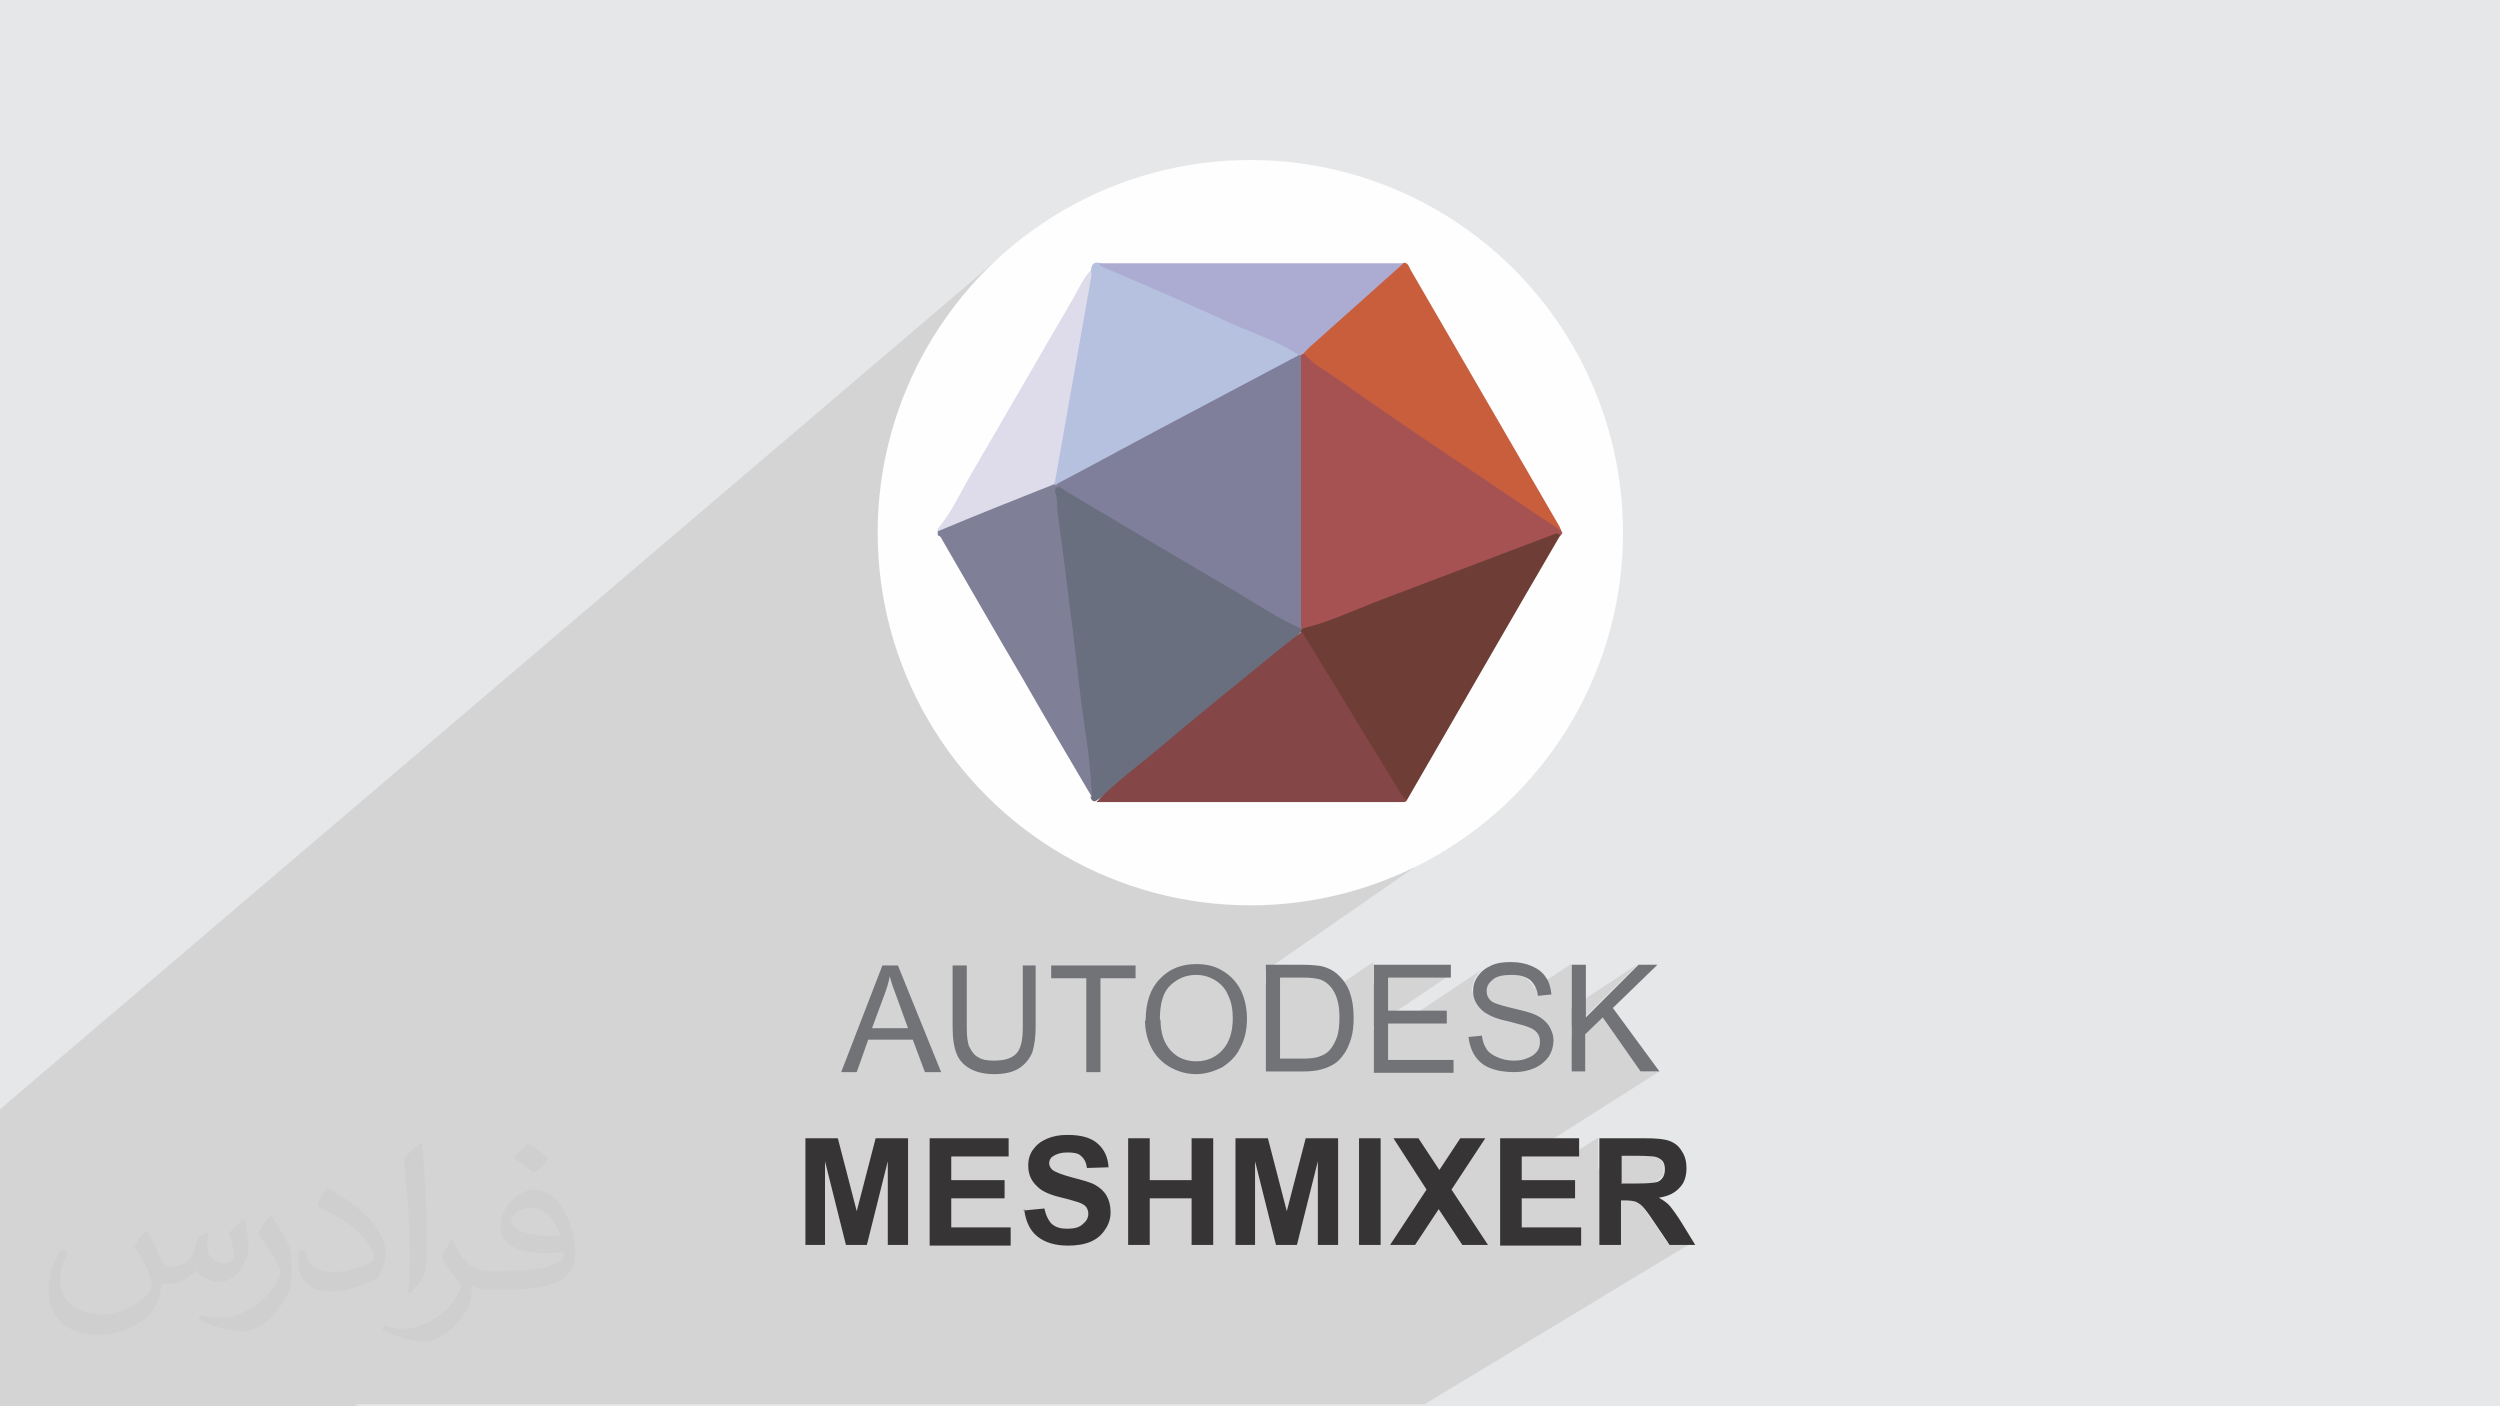
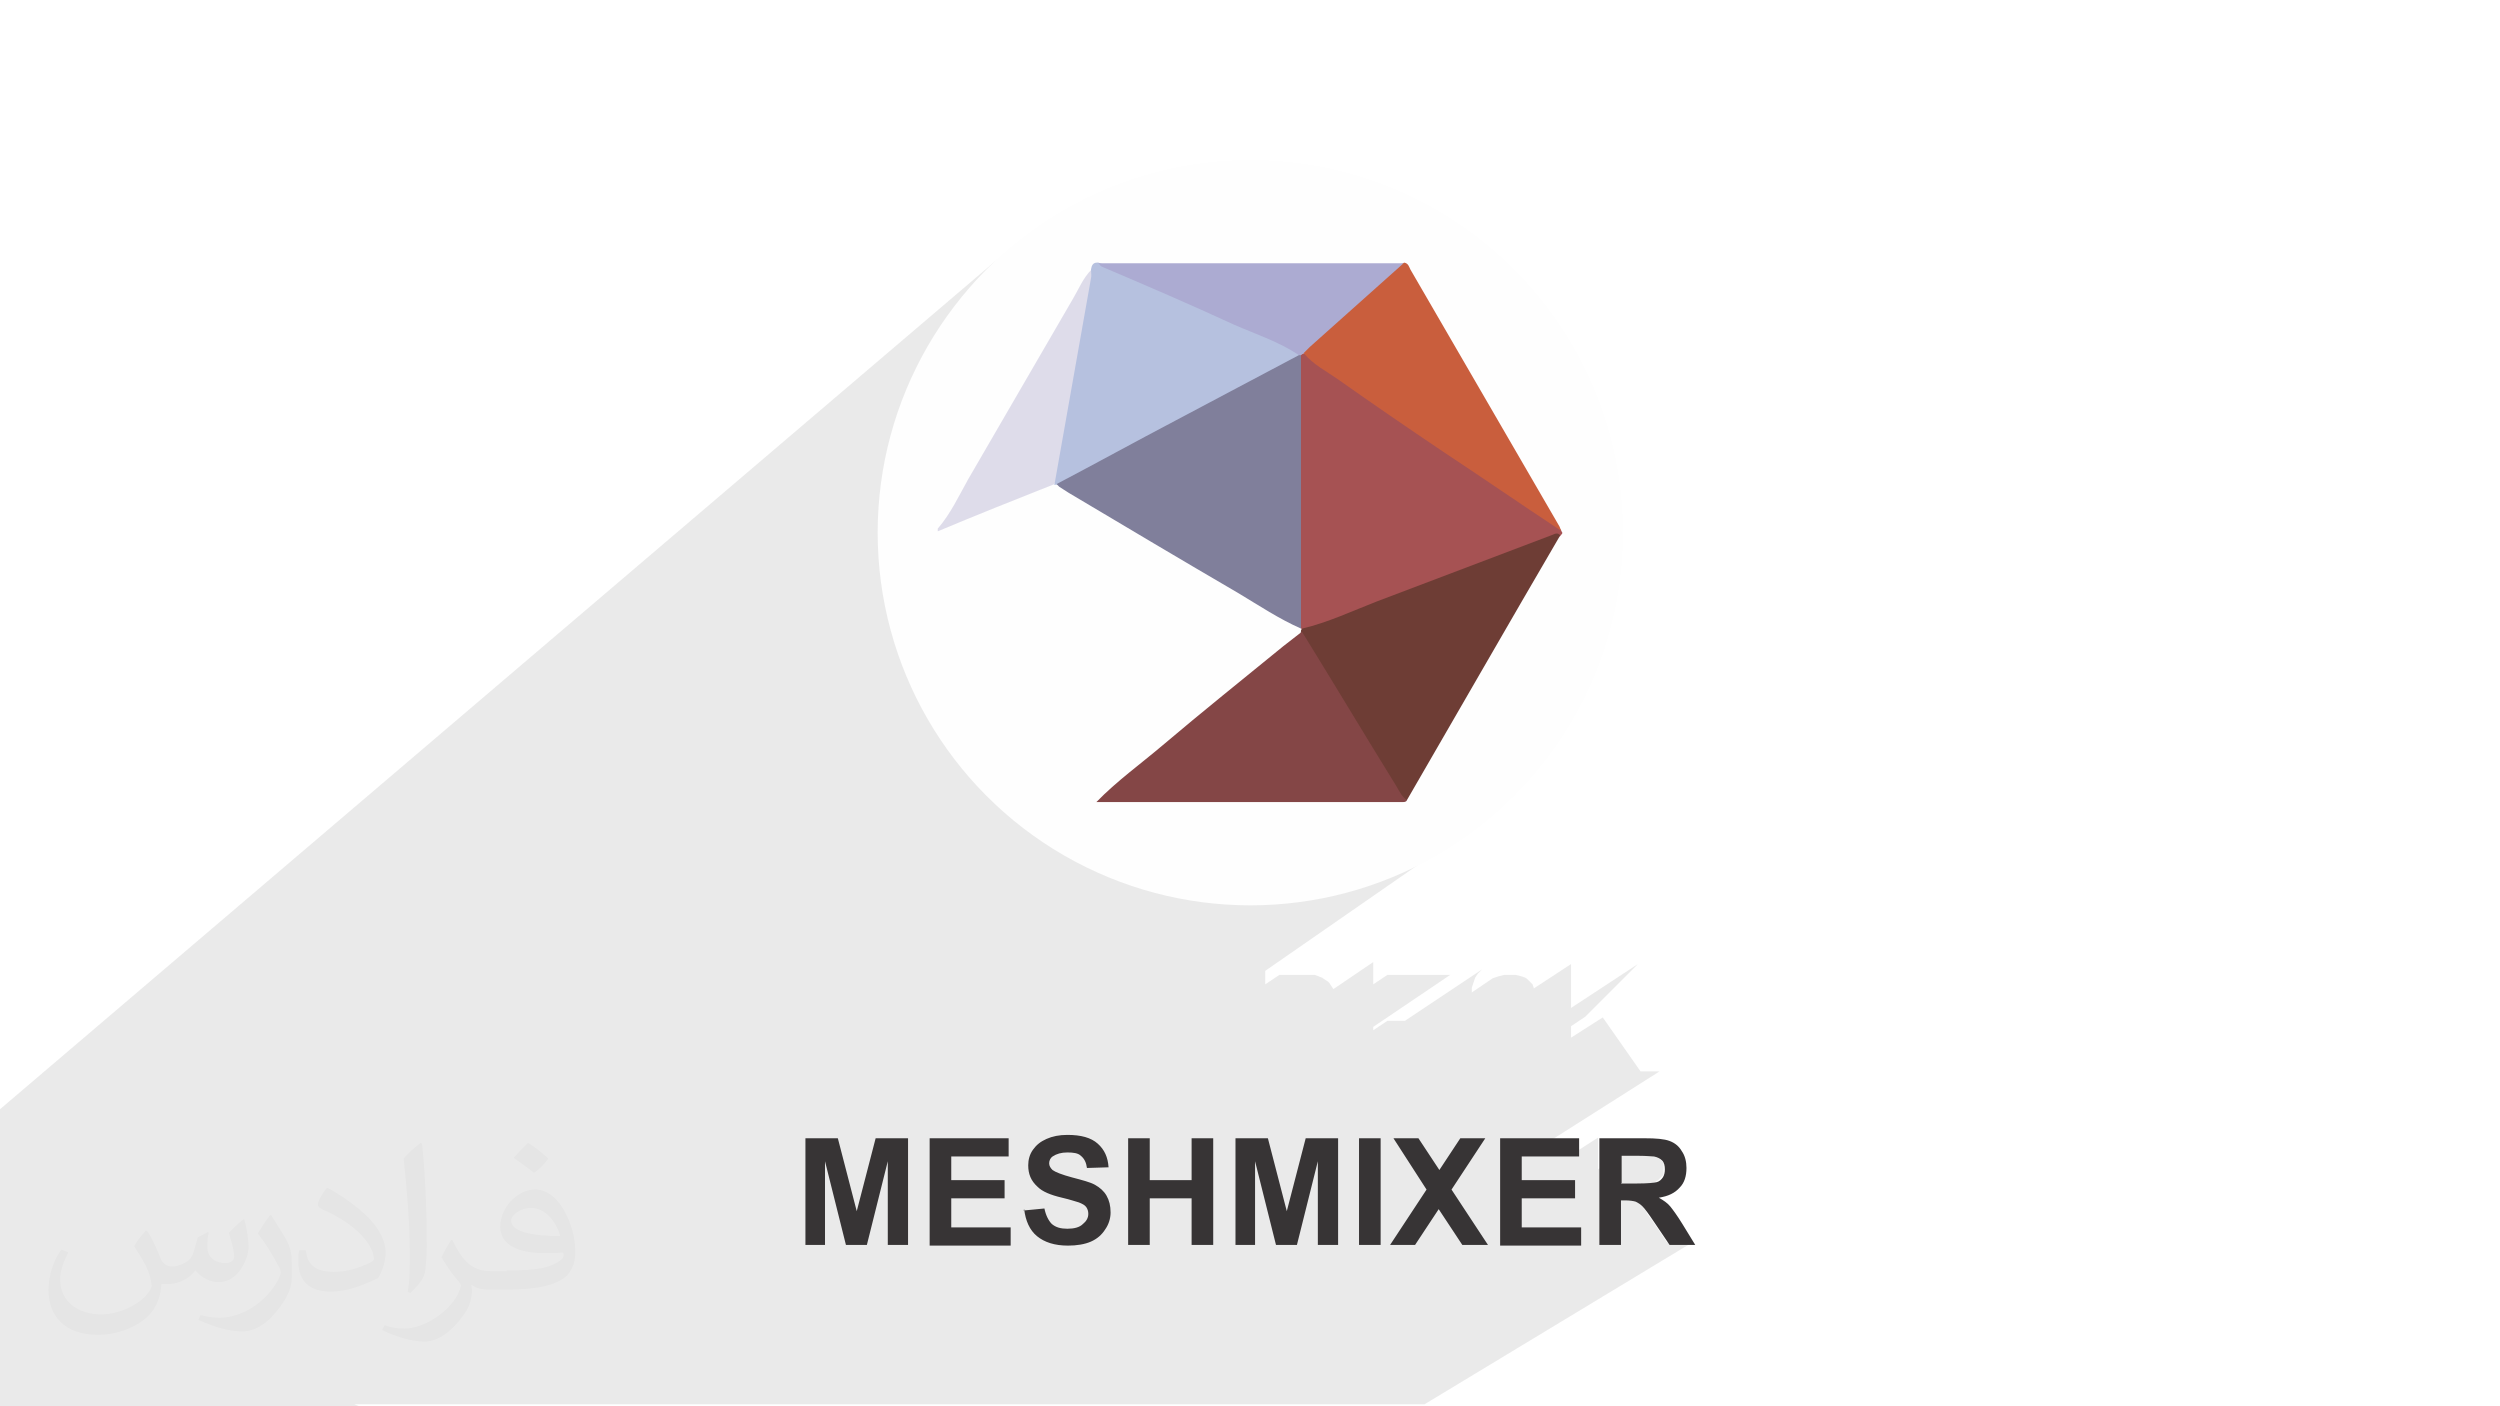
<svg xmlns="http://www.w3.org/2000/svg" xml:space="preserve" width="3.703in" height="2.083in" version="1.1" style="shape-rendering:geometricPrecision; text-rendering:geometricPrecision; image-rendering:optimizeQuality; fill-rule:evenodd; clip-rule:evenodd" viewBox="0 0 3703 2083">
  <defs>
    <style type="text/css">
   
    .fil0 {fill:#E6E7E8}
    .fil3 {fill:#FEFEFE}
    .fil14 {fill:#727376;fill-rule:nonzero}
    .fil15 {fill:#373435;fill-rule:nonzero}
    .fil6 {fill:#696F7E;fill-rule:nonzero}
    .fil8 {fill:#6E3D35;fill-rule:nonzero}
    .fil4 {fill:#7F7F97;fill-rule:nonzero}
    .fil13 {fill:#807F9B;fill-rule:nonzero}
    .fil9 {fill:#844646;fill-rule:nonzero}
    .fil7 {fill:#A65253;fill-rule:nonzero}
    .fil12 {fill:#ACABD2;fill-rule:nonzero}
    .fil10 {fill:#B6C1DF;fill-rule:nonzero}
    .fil11 {fill:#C95E3D;fill-rule:nonzero}
    .fil5 {fill:#DEDCEA;fill-rule:nonzero}
    .fil2 {fill:#373435;fill-opacity:0.031}
    .fil1 {fill:#373435;fill-opacity:0.102}
   
  </style>
  </defs>
  <g id="Layer_x0020_1">
-     <polygon class="fil0" points="0,0 3704,0 3704,2083 0,2083 " />
    <path class="fil1" d="M532 2083l-12 0 -33 0 -31 0 -20 0 -3 0 -6 0 -6 0 0 0 -16 0 0 0 -4 0 -8 0 -1 0 -3 0 0 0 -3 0 0 0 -1 0 -6 0 -5 0 -216 0 -144 0 -14 0 0 -72 0 -14 0 -12 0 -3 0 -2 0 -4 0 0 0 -2 0 0 0 -2 0 -6 0 -1 0 -42 0 -6 0 -62 0 -34 0 -49 0 -19 0 -1 0 -2 0 -2 0 -105 1501 -1279 -20 17 -19 18 -18 19 -17 20 -16 21 -15 22 -14 22 -13 23 -12 24 -11 24 -10 25 -9 26 -5 18 301 -252 1 -1 2 -1 2 0 0 0 0 0 0 0 0 0 0 0 0 0 0 0 0 0 0 0 14 0 14 0 14 0 14 0 14 0 14 0 14 0 14 0 14 0 14 0 14 0 14 0 14 0 14 0 14 0 14 0 14 0 14 0 14 0 14 0 14 0 14 0 14 0 14 0 14 0 14 0 14 0 14 0 14 0 14 0 14 0 14 0 0 0 2 1 2 1 1 1 1 1 1 2 1 2 1 2 1 2 7 12 7 12 7 12 7 12 7 12 7 12 7 12 7 12 7 12 7 12 7 12 7 12 7 12 7 12 7 12 7 12 7 12 7 12 7 12 7 12 7 12 7 12 7 12 7 12 7 12 7 12 7 12 7 12 7 12 7 12 7 12 7 12 0 1 0 1 0 1 0 1 0 1 0 1 0 1 0 1 0 0 0 0 0 0 0 0 0 0 0 0 0 0 0 0 0 1 0 0 0 0 0 0 0 0 0 0 0 0 -1 0 -1 0 -7 12 -7 12 -7 12 -7 12 -7 12 -7 12 -7 12 -7 12 -7 12 -7 12 -7 12 -7 12 -7 12 -7 12 -7 12 -7 12 -7 12 -7 12 -7 12 -7 12 -7 12 -7 12 -7 12 -7 12 -7 12 -7 12 -7 12 -7 12 -7 12 -7 12 -7 12 -7 12 0 0 0 0 -1 1 -1 1 -1 1 -217 153 14 0 28 -2 28 -4 27 -5 27 -6 26 -7 26 -9 25 -10 24 -11 24 -12 23 -13 22 -14 -284 197 0 20 21 -14 33 0 4 0 4 0 4 0 4 0 3 0 3 1 3 1 2 1 3 1 3 2 3 2 3 2 2 2 2 3 2 3 2 3 0 0 59 -40 0 33 21 -14 93 0 -114 77 0 5 21 -14 26 0 117 -78 -3 2 -2 2 -2 2 -2 2 -2 3 -2 3 -1 3 -1 3 -1 3 -1 3 -1 3 0 3 0 3 0 1 31 -21 3 -1 3 -1 3 -1 4 -1 4 -1 4 0 5 0 4 0 4 0 4 1 4 1 3 1 3 1 3 2 2 2 2 2 2 2 2 2 1 3 1 3 0 0 55 -36 0 65 99 -65 -78 78 -21 14 0 17 47 -30 56 80 28 0 -197 125 64 0 42 -27 0 47 32 -20 25 0 5 0 4 0 4 0 3 0 3 0 2 0 2 0 1 0 2 0 2 0 2 1 2 1 1 1 1 1 1 1 1 1 1 1 1 1 1 1 1 2 0 2 0 2 0 2 0 2 0 2 0 2 0 2 0 2 0 1 -1 1 -1 1 -1 1 -1 1 -1 1 -1 1 -1 1 -1 1 -47 29 2 0 2 0 2 0 2 0 2 0 2 0 1 0 1 0 1 1 1 1 1 1 1 1 1 1 1 1 1 1 1 1 0 0 22 -14 5 -1 5 -1 4 -1 4 -2 4 -2 -41 25 2 2 2 3 2 4 3 4 3 4 23 34 38 0 -397 240 -36 0 -69 0 -31 0 -15 0 -10 0 -1 0 -37 0 -9 0 -69 0 -1 0 -15 0 -14 0 -23 0 -23 0 -13 0 -11 0 -20 0 -37 0 -3 0 -7 0 -1 0 -3 0 -15 0 -16 0 -27 0 -3 0 -6 0 -15 0 -7 0 -1 0 -19 0 -9 0 -2 0 -27 0 -16 0 -14 0 -1 0 -17 0 -7 0 -4 0 -1 0 -7 0 -24 0 -2 0 -22 0 -6 0 -2 0 -1 0 -26 0 -16 0 -7 0 -8 0 -1 0 -7 0 -22 0 -1 0 -9 0 -10 0 -1 0 -25 0 -2 0 -9 0 -12 0 -6 0 -2 0 -12 0 -11 0 -6 0 -2 0 -12 0 -14 0 -32 0 -1 0 -22 0 -1 0 -29 0 -3 0 -1 0 -10 0 -2 0 -31 0 -8 0 -9 0 -7 0 -24 0 -19 0 -3 0 -6 0 -7 0 -4 0 -6 0 -14 0 -4 0 -16 0 -10 0 -10 0 -20 0 -1 0 -23 0 -4 0 -3 0 -30 0 -5 0 -1 0 -1 0 0 0 -11 0 0 0 -14 0 -14 0 -2 0 -30 0 -1 0 -18 0 -8 0 -11 0 -22 0 -6 0 -23 0 -10 0 -30 0 -9 0 -16 0 -11 0 -9 0 -20 0 0 0 -1 0 -1 0 -1 0 -3 0 0 0 -3 0 -4 0zm1455 -1053l325 -237" />
    <path class="fil2" d="M219 1825c7,11 11,21 16,32 3,7 5,19 21,19 5,0 11,-2 17,-5 7,-3 12,-9 14,-17l6 -21 15 -8 1 1c-2,8 -2,15 -2,21 0,18 15,24 27,24 7,0 13,-3 13,-10 0,-8 -4,-23 -8,-35 7,-7 14,-14 22,-20l1 1c4,15 6,30 6,40 0,10 -4,20 -8,27 -7,14 -20,25 -36,25 -12,0 -25,-6 -34,-17l-1 0c-9,11 -22,20 -43,20l-7 0c-1,14 -4,24 -9,33 -13,25 -50,42 -85,42 -49,0 -73,-28 -73,-66 0,-23 8,-45 19,-60l10 4c-7,14 -12,27 -12,40 0,35 29,52 61,52 31,0 68,-20 75,-42 -3,-25 -12,-36 -26,-59 4,-8 10,-15 17,-23l1 0 0 0zm563 -132c10,6 20,14 30,23 -6,8 -12,15 -21,21 -10,-8 -20,-15 -30,-22 7,-8 14,-15 21,-22l0 0 0 0zm5 96c-17,0 -30,11 -30,19 0,17 33,23 73,23 -5,-20 -22,-42 -43,-42l0 0 0 0zm-37 93c22,0 41,-1 55,-4 16,-4 30,-12 30,-18 0,-2 0,-3 -1,-5 -9,1 -19,1 -28,1 -29,0 -52,-7 -61,-23 -2,-4 -4,-10 -4,-15 0,-16 7,-31 19,-42 10,-9 21,-14 33,-14 20,0 37,17 48,42 6,14 11,30 11,51 0,14 -4,25 -12,34 -16,15 -45,21 -90,21l-21 0 0 0 -5 0c-11,0 -19,-2 -25,-7l-1 0c0,3 1,5 1,8 0,10 -3,23 -10,33 -20,30 -42,43 -60,43 -19,0 -42,-7 -63,-17l4 -7c7,3 16,5 29,5 34,0 78,-33 84,-64 -1,-3 -3,-6 -7,-10 -10,-12 -16,-22 -22,-32 5,-10 10,-18 14,-25l2 0c14,29 28,46 57,46l4 0 0 0 21 0 0 0 0 0 0 0zm-146 31c3,-14 3,-29 3,-43l0 -21c0,-39 -5,-96 -9,-133 7,-8 17,-17 25,-23l2 1c5,47 7,101 7,151 0,13 -1,26 -2,35 -1,12 -8,21 -22,35l-3 -1 0 0zm-151 -62c1,18 10,33 41,33 20,0 36,-5 55,-14 3,-2 5,-3 5,-5 0,-12 -9,-27 -24,-41 -14,-13 -34,-25 -51,-32 -6,-3 -8,-5 -8,-8 0,-5 7,-17 13,-24l2 0c20,11 43,27 60,44 15,16 25,33 25,51 0,13 -4,26 -11,38 -23,11 -46,20 -70,20 -29,0 -48,-13 -48,-45 0,-3 0,-9 1,-16l10 0 0 0 0 0 0 0zm-52 -52l18 29c7,11 13,22 13,41l0 24c0,19 -12,39 -32,60 -15,14 -29,19 -41,19 -19,0 -40,-6 -65,-17l3 -7c8,2 17,4 28,4 36,0 72,-26 88,-58 2,-4 3,-7 3,-9 0,-4 -2,-8 -4,-11 -9,-17 -19,-33 -30,-47 6,-9 11,-18 18,-27l2 0 0 0 0 0 0 0z" />
    <g id="_1675232609696">
      <g>
        <circle class="fil3" cx="1852" cy="789" r="552" />
        <g>
-           <path class="fil4" d="M1617 1180c-34,-58 -68,-115 -101,-173 -40,-68 -79,-136 -119,-205 -2,-3 -3,-8 -8,-9 0,-2 0,-5 0,-7 9,-7 18,-12 28,-16 42,-16 84,-34 126,-50 6,-2 12,-5 19,-6 2,0 4,0 6,1 3,2 4,5 3,8 0,42 8,83 13,124 12,101 24,202 37,303 1,10 3,20 -4,29l0 0z" />
          <path class="fil5" d="M1562 717c-58,23 -116,46 -173,70 0,-1 0,-2 0,-4 19,-22 31,-48 45,-73 52,-89 103,-178 155,-267 9,-15 15,-31 28,-44 6,6 4,13 3,20 -16,93 -33,187 -49,280 -1,7 -3,13 -9,17l0 0z" />
-           <path class="fil6" d="M1617 1180c-1,-52 -11,-102 -17,-153 -5,-44 -10,-88 -16,-132 -5,-44 -11,-88 -17,-132 -2,-11 0,-23 -4,-34 -2,-5 2,-8 7,-8 7,-2 12,2 16,5 113,67 227,134 339,201 1,1 3,2 3,4 0,2 0,4 -1,5 -20,23 -46,40 -70,60 -73,60 -146,121 -220,181 -5,4 -10,7 -15,10 -5,0 -6,-4 -7,-7z" />
+           <path class="fil6" d="M1617 1180z" />
          <path class="fil7" d="M2312 786c1,1 2,2 2,3l0 1c0,1 -2,2 -3,4 -118,46 -237,90 -355,135 -8,3 -17,9 -27,3l-1 0c-5,-6 -5,-13 -5,-21 0,-124 0,-247 0,-370 0,-3 0,-6 1,-9 1,-3 2,-6 4,-8 7,-3 10,3 14,5 113,78 227,155 341,232 11,7 21,16 30,25l0 0z" />
          <path class="fil8" d="M1929 931c38,-9 74,-26 110,-40 87,-33 174,-66 261,-99 4,-2 8,-3 11,1 -76,130 -151,261 -227,392 -9,2 -12,-5 -15,-10 -46,-76 -93,-152 -139,-228 -2,-4 -4,-7 -3,-12 0,-1 0,-2 1,-3z" />
          <path class="fil9" d="M1928 935c47,76 93,153 140,229 5,8 8,16 16,21 -1,3 -4,3 -6,3l0 0c-1,0 -2,0 -3,0 -150,0 -300,0 -451,0 30,-31 65,-56 98,-84 59,-50 119,-98 179,-147 9,-7 18,-14 27,-21l0 0z" />
          <path class="fil10" d="M1562 717c18,-102 36,-203 54,-305 1,-4 0,-8 0,-13 1,-6 3,-10 9,-10 1,0 1,0 2,0 61,23 120,52 180,78 29,13 58,25 87,39 11,5 25,7 31,20 -1,9 -9,11 -15,14 -110,57 -219,115 -329,173 -6,3 -11,4 -17,5 -1,0 -2,0 -3,0z" />
          <path class="fil11" d="M2312 786c-59,-39 -117,-79 -176,-118 -52,-35 -103,-70 -154,-106 -17,-12 -37,-22 -51,-39 -2,-4 0,-7 3,-9 45,-40 90,-81 136,-120 3,-2 6,-3 10,-5 6,1 7,6 9,10 74,127 147,254 221,381 1,2 1,3 2,5l0 0z" />
          <path class="fil12" d="M2080 389c-47,42 -93,83 -140,125 -3,3 -6,6 -9,9 -1,1 -3,2 -4,3 -1,2 -2,2 -3,0 -30,-20 -64,-31 -96,-45 -65,-30 -130,-58 -196,-86 -2,-1 -3,-3 -5,-5 151,0 301,0 452,0z" />
          <path class="fil13" d="M1924 526c1,0 2,0 3,0 0,135 0,270 0,405 -32,-14 -62,-34 -92,-52 -84,-49 -168,-99 -252,-149 -5,-3 -9,-6 -14,-9 -1,-1 -3,-3 -4,-4 59,-31 117,-63 176,-94 61,-32 122,-65 183,-97z" />
        </g>
      </g>
      <g>
-         <path class="fil14" d="M1246 1588l61 -158 23 0 64 158 -24 0 -18 -48 -66 0 -17 48 -22 0zm45 -65l54 0 -16 -44c-5,-13 -9,-24 -11,-33 -2,10 -5,20 -9,30l-17 46zm222 -93l21 0 0 91c0,16 -2,28 -5,38 -4,9 -10,17 -19,23 -9,6 -22,9 -37,9 -15,0 -27,-3 -36,-8 -9,-5 -16,-12 -20,-22 -4,-10 -6,-23 -6,-40l0 -91 21 0 0 91c0,14 1,24 4,30 3,6 7,12 13,15 6,4 14,5 23,5 15,0 26,-3 33,-10 7,-7 10,-20 10,-40l0 -91zm96 158l0 -139 -52 0 0 -19 125 0 0 19 -52 0 0 139 -21 0zm88 -77c0,-26 7,-47 21,-61 14,-15 32,-22 54,-22 15,0 28,3 39,10 12,7 21,17 27,29 6,12 9,27 9,42 0,16 -3,30 -10,43 -6,13 -16,22 -27,29 -12,6 -25,10 -38,10 -15,0 -28,-4 -40,-11 -12,-7 -21,-17 -27,-29 -6,-12 -9,-26 -9,-39zm22 0c0,19 5,34 15,45 10,11 23,16 38,16 16,0 29,-6 39,-17 10,-11 15,-27 15,-47 0,-13 -2,-24 -7,-34 -4,-10 -11,-17 -19,-22 -8,-5 -18,-8 -28,-8 -15,0 -27,5 -38,15 -11,10 -16,27 -16,51zm156 76l0 -158 54 0c12,0 22,1 28,2 9,2 17,6 23,11 8,7 15,16 19,27 4,11 6,23 6,38 0,12 -1,23 -4,32 -3,9 -6,17 -11,23 -4,6 -9,11 -14,14 -5,3 -11,6 -19,8 -7,2 -16,3 -25,3l-57 0zm21 -19l34 0c10,0 19,-1 24,-3 6,-2 11,-5 14,-8 5,-5 9,-12 12,-20 3,-8 4,-19 4,-30 0,-17 -3,-29 -8,-38 -5,-9 -12,-15 -20,-18 -6,-2 -15,-3 -27,-3l-33 0 0 121zm139 19l0 -158 114 0 0 19 -93 0 0 49 87 0 0 19 -87 0 0 54 97 0 0 19 -118 0zm140 -51l20 -2c1,8 3,14 7,20 3,5 9,9 16,12 7,3 15,5 24,5 8,0 15,-1 21,-4 6,-2 11,-6 14,-10 3,-4 4,-9 4,-14 0,-5 -1,-9 -4,-13 -3,-4 -8,-7 -14,-9 -4,-2 -14,-4 -28,-8 -15,-3 -25,-7 -30,-10 -8,-4 -13,-9 -17,-15 -4,-6 -6,-12 -6,-20 0,-8 2,-15 7,-22 5,-7 11,-12 20,-16 9,-4 18,-5 29,-5 12,0 22,2 31,6 9,4 16,9 21,17 5,7 7,16 8,25l-20 2c-1,-10 -5,-17 -11,-23 -6,-5 -15,-8 -28,-8 -13,0 -22,2 -28,7 -6,5 -9,10 -9,17 0,6 2,10 6,14 4,4 15,7 31,11 17,4 29,7 35,10 9,4 16,10 20,16 4,6 7,14 7,22 0,8 -2,16 -7,24 -5,7 -12,13 -21,17 -9,4 -19,6 -30,6 -14,0 -26,-2 -36,-6 -10,-4 -17,-10 -23,-19 -5,-8 -8,-18 -9,-28zm153 51l0 -158 21 0 0 78 78 -78 28 0 -66 64 69 94 -28 0 -56 -80 -26 25 0 55 -21 0z" />
        <path class="fil15" d="M1193 1844l0 -158 48 0 28 108 28 -108 48 0 0 158 -30 0 0 -124 -31 124 -31 0 -31 -124 0 124 -30 0zm184 0l0 -158 117 0 0 27 -85 0 0 35 79 0 0 27 -79 0 0 43 88 0 0 27 -120 0zm139 -51l31 -3c2,10 6,18 11,23 6,5 13,7 23,7 10,0 18,-2 23,-7 5,-4 8,-9 8,-15 0,-4 -1,-7 -3,-10 -2,-3 -6,-5 -11,-7 -4,-1 -12,-4 -25,-7 -17,-4 -29,-9 -36,-16 -10,-9 -14,-19 -14,-32 0,-8 2,-16 7,-23 5,-7 11,-12 20,-16 9,-4 19,-6 31,-6 20,0 35,4 45,13 10,9 15,20 16,35l-32 1c-1,-8 -4,-14 -9,-18 -4,-4 -11,-5 -20,-5 -9,0 -16,2 -22,6 -3,2 -5,6 -5,10 0,4 2,7 5,10 4,3 14,7 29,11 15,4 27,7 34,11 7,4 13,9 17,16 4,7 6,15 6,25 0,9 -3,18 -8,25 -5,8 -12,14 -21,18 -9,4 -21,6 -34,6 -20,0 -35,-5 -46,-14 -11,-9 -17,-23 -19,-40zm155 51l0 -158 32 0 0 62 62 0 0 -62 32 0 0 158 -32 0 0 -69 -62 0 0 69 -32 0zm159 0l0 -158 48 0 28 108 28 -108 48 0 0 158 -30 0 0 -124 -31 124 -31 0 -31 -124 0 124 -30 0zm183 0l0 -158 32 0 0 158 -32 0zm46 0l54 -82 -49 -76 37 0 31 47 31 -47 37 0 -50 76 54 82 -38 0 -35 -53 -35 53 -38 0zm163 0l0 -158 117 0 0 27 -85 0 0 35 79 0 0 27 -79 0 0 43 88 0 0 27 -120 0zm147 0l0 -158 67 0c17,0 29,1 37,4 8,3 14,8 18,15 5,7 7,16 7,25 0,12 -3,22 -10,29 -7,8 -17,13 -31,15 7,4 13,8 17,13 4,5 10,13 18,26l19 31 -38 0 -23 -34c-8,-12 -14,-20 -17,-23 -3,-3 -6,-5 -10,-7 -3,-1 -9,-2 -16,-2l-6 0 0 66 -32 0zm32 -91l24 0c15,0 25,-1 29,-2 4,-1 7,-4 9,-7 2,-3 3,-7 3,-12 0,-5 -1,-10 -4,-13 -3,-3 -7,-5 -12,-6 -3,0 -10,-1 -23,-1l-25 0 0 40z" />
      </g>
    </g>
  </g>
</svg>